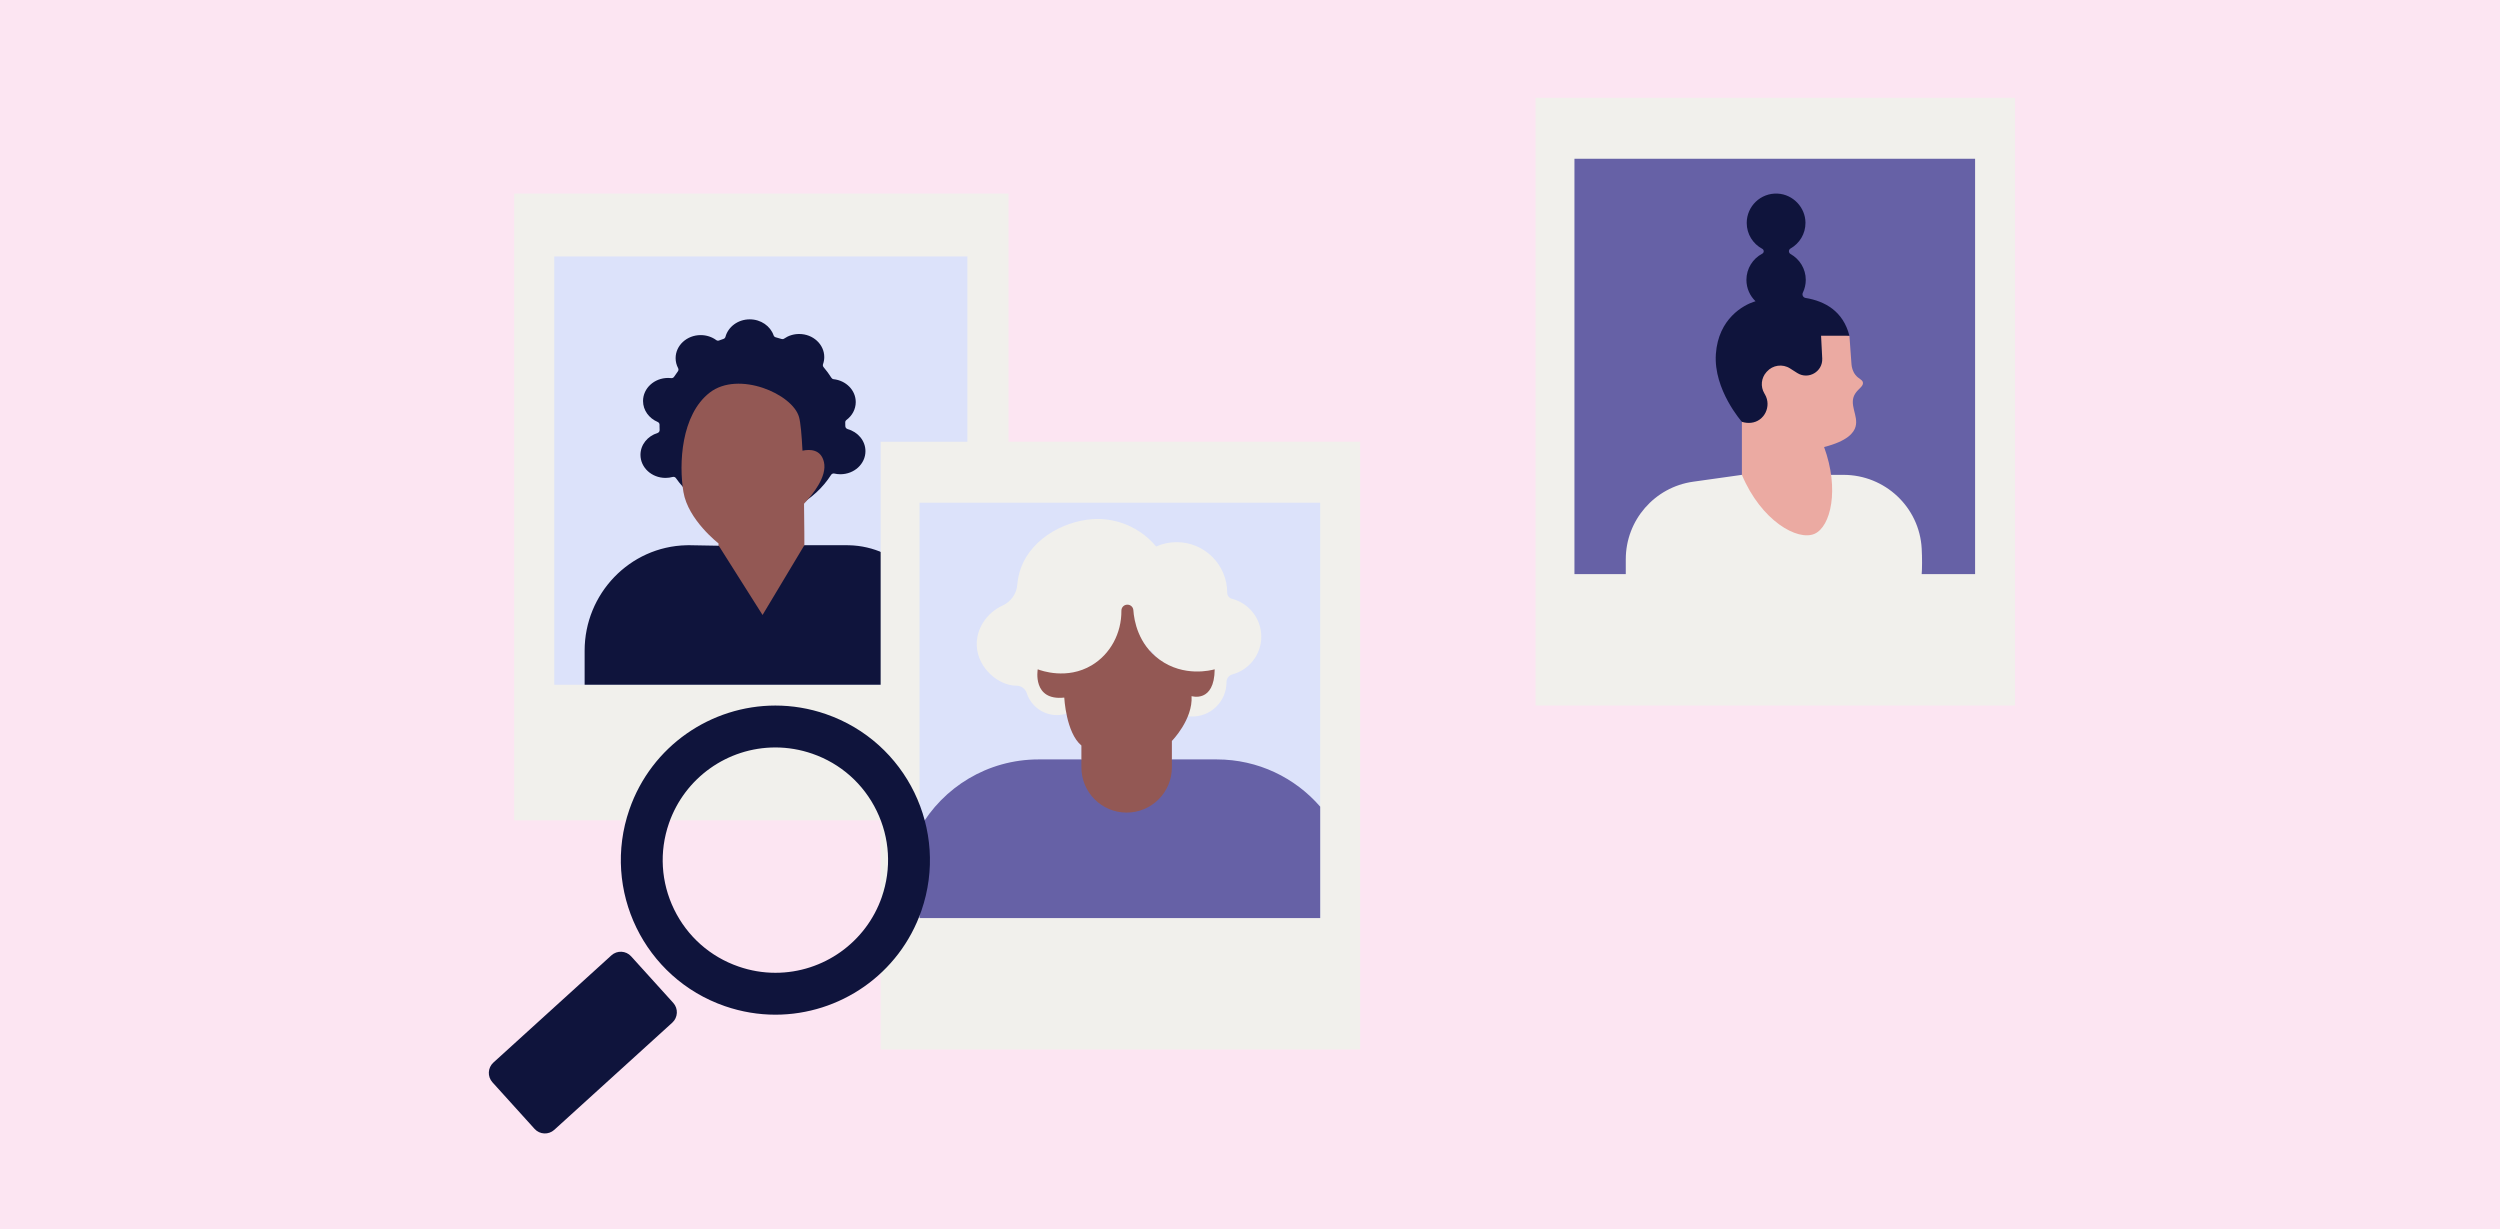
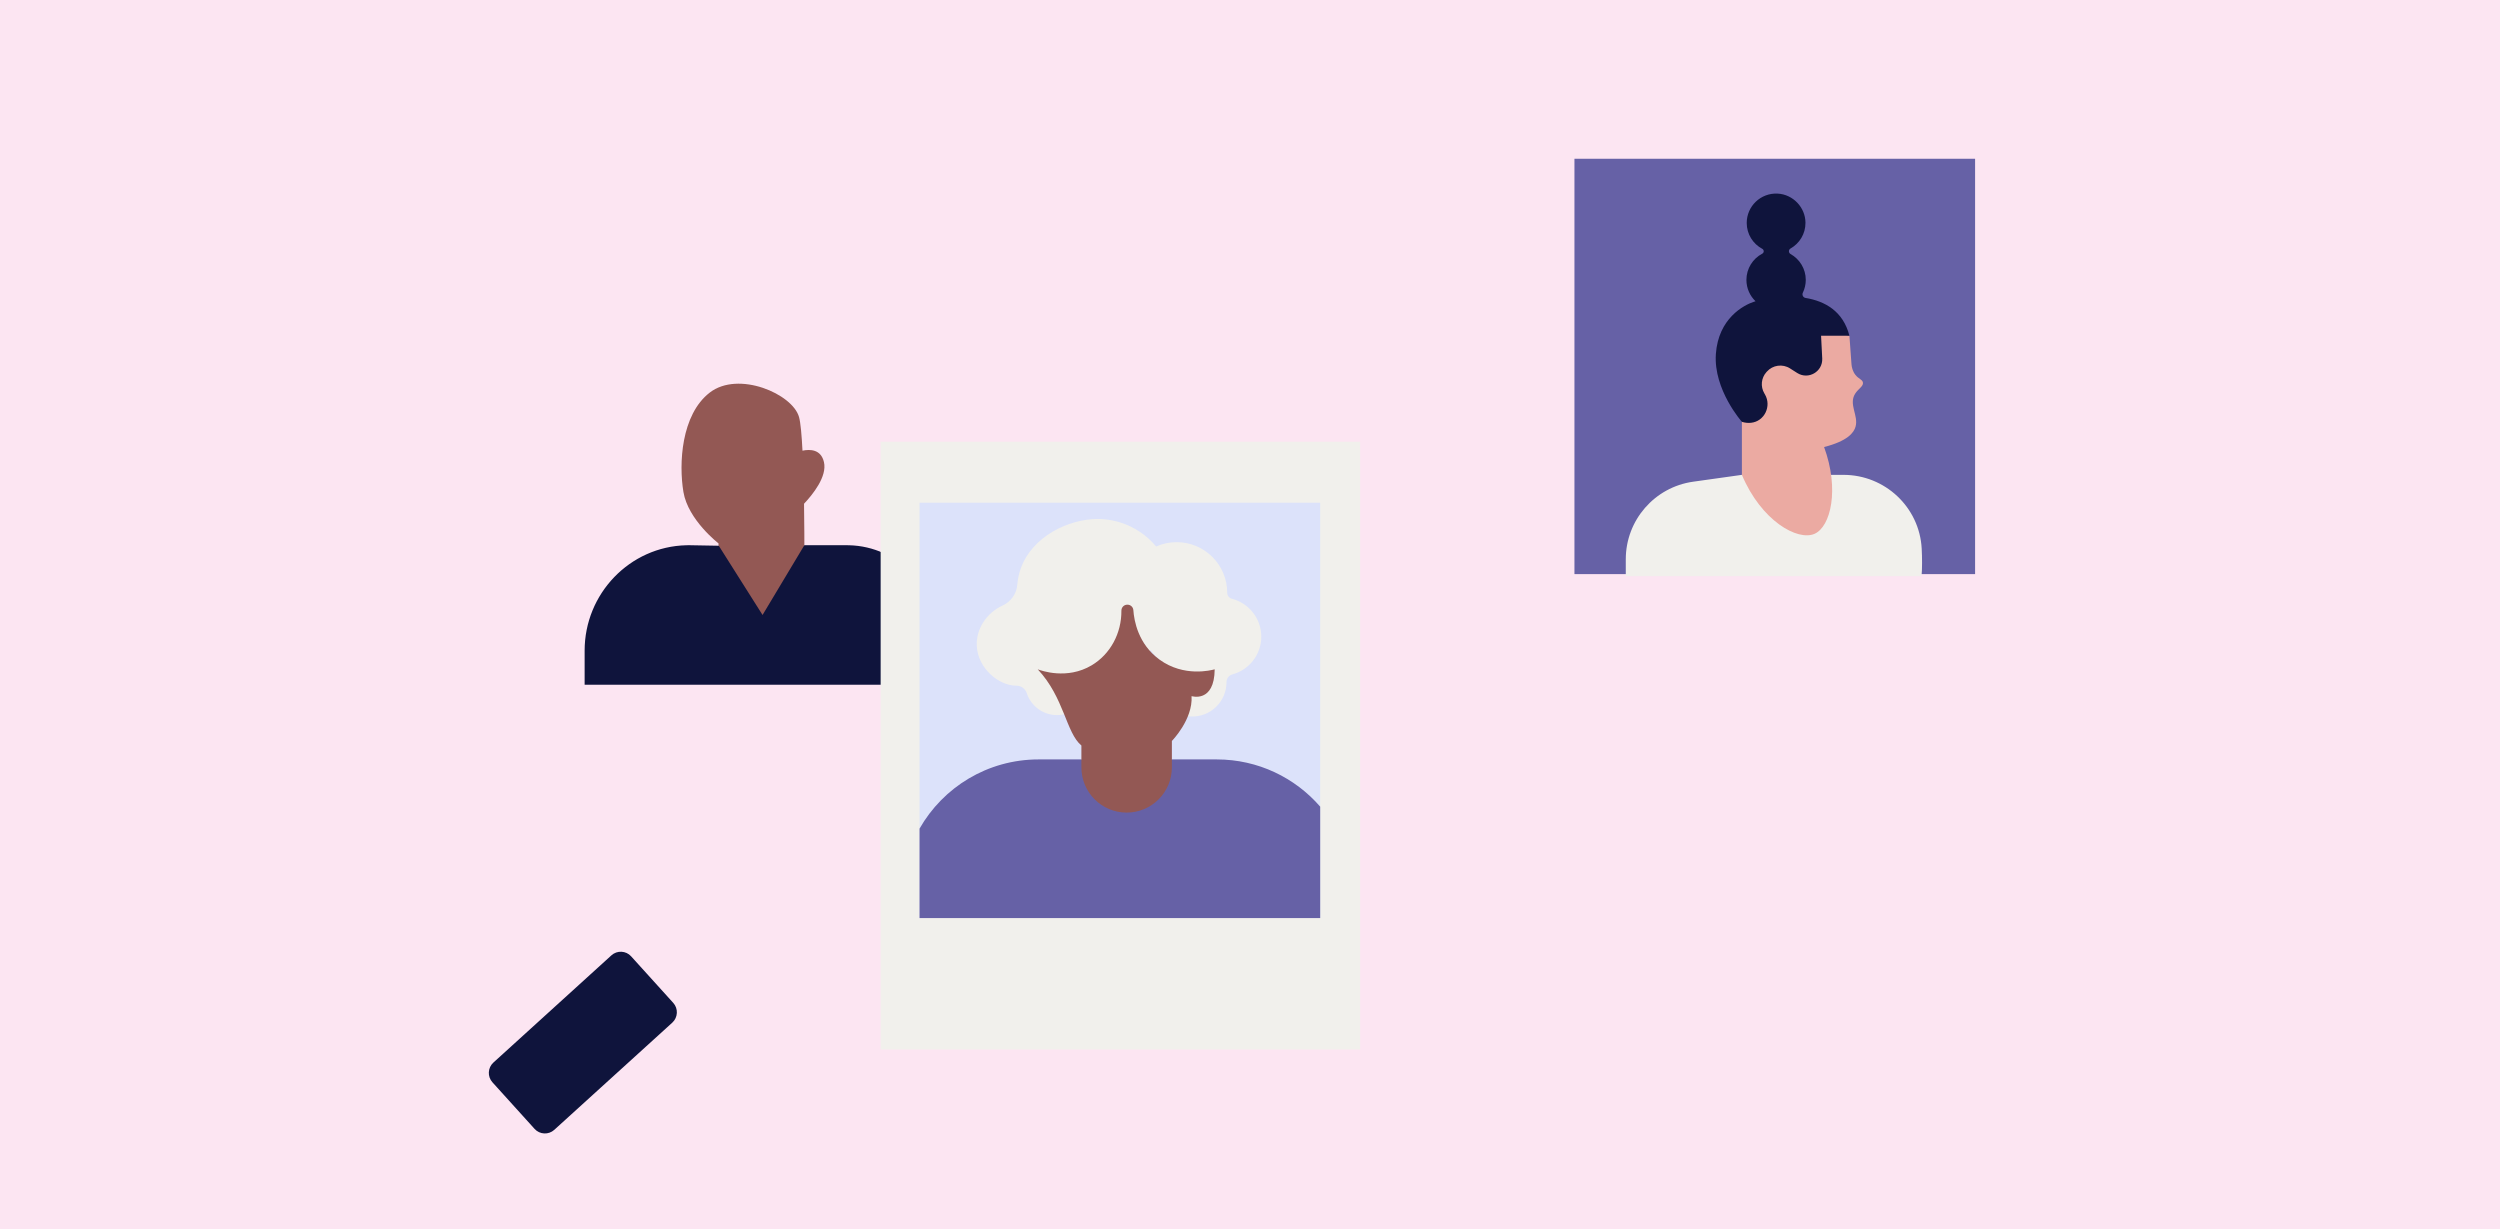
<svg xmlns="http://www.w3.org/2000/svg" width="358" height="176" viewBox="0 0 358 176" fill="none">
  <rect x="0" y="0" width="358" height="176" fill="#333333" stroke="none" />
  <g clip-path="url(#clip0_4330_155453)">
    <path d="M358 0H0V176H358V0Z" fill="#FCE5F2" />
-     <path d="M73.625 27.719V117.466H144.43V27.719H73.625Z" fill="#F1F0EC" />
-     <path d="M138.531 36.723H79.371V98.055H138.531V36.723Z" fill="#DCE2FA" />
-     <path d="M121.38 61.441C121.187 61.386 121.049 61.216 121.049 61.014V61.011C121.049 60.842 121.045 60.673 121.038 60.506C121.032 60.365 121.092 60.23 121.205 60.145C122.02 59.539 122.543 58.616 122.543 57.577C122.543 55.883 121.157 54.492 119.371 54.301C119.239 54.287 119.125 54.208 119.055 54.096C118.718 53.562 118.344 53.054 117.936 52.575C117.836 52.458 117.806 52.296 117.857 52.152C117.972 51.829 118.034 51.487 118.034 51.13C118.034 49.306 116.425 47.827 114.442 47.827C113.632 47.827 112.884 48.075 112.283 48.493C112.177 48.567 112.042 48.583 111.919 48.543C111.644 48.453 111.365 48.373 111.083 48.301C110.942 48.265 110.829 48.163 110.782 48.027C110.319 46.696 108.966 45.73 107.365 45.73C105.68 45.73 104.269 46.799 103.883 48.238C103.845 48.378 103.736 48.487 103.599 48.533C103.389 48.602 103.179 48.676 102.975 48.755C102.839 48.806 102.687 48.789 102.569 48.703C101.957 48.255 101.183 47.986 100.34 47.986C98.356 47.986 96.748 49.465 96.748 51.289C96.748 51.804 96.879 52.289 97.108 52.723C97.186 52.872 97.171 53.052 97.069 53.185C96.882 53.433 96.701 53.688 96.532 53.95C96.442 54.089 96.284 54.165 96.12 54.146C95.974 54.129 95.825 54.121 95.674 54.121C93.691 54.121 92.083 55.6 92.083 57.424C92.083 58.757 92.944 59.904 94.182 60.426C94.345 60.494 94.451 60.652 94.447 60.83C94.446 60.891 94.444 60.954 94.444 61.017C94.444 61.206 94.45 61.395 94.459 61.583C94.467 61.77 94.34 61.949 94.152 62.008C92.736 62.45 91.715 63.681 91.715 65.133C91.715 66.957 93.323 68.436 95.306 68.436C95.66 68.436 96.002 68.388 96.325 68.299C96.502 68.25 96.69 68.317 96.794 68.469C99.194 71.9 103.202 74.151 107.746 74.151C112.29 74.151 116.657 71.695 119.012 68.002C119.112 67.846 119.297 67.77 119.478 67.813C119.755 67.878 120.044 67.912 120.342 67.912C122.325 67.912 123.933 66.433 123.933 64.609C123.933 63.116 122.858 61.856 121.38 61.447V61.441Z" fill="#0F143C" />
    <path d="M117.989 66.168C117.562 64.335 116.004 64.308 114.916 64.536C114.803 62.306 114.645 60.536 114.426 59.737C113.507 56.392 105.726 53.045 101.628 56.224C97.53 59.403 97.195 66.429 97.865 70.444C98.534 74.46 102.884 77.805 102.884 77.805L103.135 83.408L109.491 91.019L115.179 83.408C115.179 83.408 115.225 77.892 115.138 72.135C116.376 70.824 118.471 68.239 117.99 66.168H117.989Z" fill="#935854" />
    <path d="M134.184 91.148V98.058H83.719V93.17C83.719 85.031 90.167 78.265 98.304 78.079C98.437 78.076 98.57 78.074 98.703 78.074L102.928 78.15L109.198 88.065L115.186 78.074H121.158C121.303 78.074 121.448 78.076 121.591 78.08C128.623 78.253 134.185 84.114 134.185 91.148H134.184Z" fill="#0F143C" />
-     <path d="M288.555 14H219.891V101.034H288.555V14Z" fill="#F1F0EC" />
    <path d="M282.833 22.734H225.461V82.213H282.833V22.734Z" fill="#6661A6" />
    <path d="M275.167 82.499H232.812V80.086C232.812 74.493 236.934 69.754 242.471 68.978L249.437 68H263.987C269.929 68 274.872 72.631 275.187 78.565C275.256 79.88 275.263 81.424 275.167 82.499Z" fill="#F1F0EC" />
    <path d="M261.21 64.016C263.432 70.073 262.162 75.422 259.842 76.443C257.424 77.507 252.217 74.596 249.438 68V60.032C249.438 60.032 250.092 49.924 250.449 49.746C250.805 49.567 258.803 46.773 258.803 46.773L264.837 48.081L265.135 52.184C265.172 52.584 265.29 53.164 265.692 53.677C266.166 54.28 266.672 54.329 266.766 54.751C266.891 55.307 266.113 55.65 265.655 56.381C264.698 57.906 266.155 59.5 265.719 61.088C265.469 62 264.522 63.168 261.211 64.015L261.21 64.016Z" fill="#EBAAA2" />
    <path d="M260.774 48.081H264.836C263.936 44.532 261.292 43.115 258.554 42.665C258.206 42.608 258.016 42.228 258.169 41.91C258.435 41.356 258.586 40.737 258.586 40.082C258.586 38.488 257.706 37.102 256.408 36.376C256.097 36.202 256.097 35.758 256.408 35.584C257.691 34.858 258.554 33.48 258.544 31.898C258.53 29.698 256.764 27.841 254.566 27.725C252.139 27.596 250.13 29.526 250.13 31.925C250.13 33.533 251.033 34.928 252.359 35.634C252.633 35.78 252.633 36.179 252.359 36.323C251.009 37.033 250.087 38.448 250.087 40.08C250.087 41.285 250.589 42.368 251.394 43.142C251.311 43.165 251.24 43.188 251.184 43.205C249.717 43.68 246.07 45.583 245.713 50.696C245.357 55.809 249.44 60.407 249.44 60.407C249.905 60.553 250.342 60.586 250.748 60.543C252.682 60.339 253.717 58.149 252.736 56.472L252.646 56.318C252.082 55.352 252.2 54.134 252.942 53.297L253.01 53.222C253.853 52.269 255.265 52.073 256.336 52.758L257.357 53.409C258.955 54.43 261.039 53.219 260.943 51.326L260.777 48.079L260.774 48.081Z" fill="#0F143C" />
    <path d="M126.109 63.258V150.292H194.774V63.258H126.109Z" fill="#F1F0EC" />
    <path d="M189.051 71.99H131.68V131.468H189.051V71.99Z" fill="#DCE2FA" />
    <path d="M189.051 115.513V131.467H131.68V118.658C135.051 112.74 141.417 108.75 148.715 108.75H154.855L160.755 112.496L167.812 108.75H174.242C180.156 108.75 185.458 111.371 189.051 115.513Z" fill="#6661A6" />
    <path d="M176.41 85.742C176.016 85.642 175.737 85.294 175.737 84.887V84.88C175.737 80.879 172.494 77.636 168.493 77.636C167.447 77.636 166.455 77.859 165.557 78.257C164.221 76.653 162.434 75.438 160.392 74.805C159.935 74.663 158.706 74.312 157.154 74.316C153.082 74.328 147.782 76.772 146.144 81.488C145.97 81.988 145.757 82.747 145.677 83.736C145.572 85.031 144.77 86.162 143.587 86.702C141.252 87.767 139.74 90.11 139.876 92.536C140.053 95.728 143.029 98.188 145.528 98.188C145.532 98.188 145.536 98.188 145.541 98.188C146.224 98.186 146.825 98.619 147.037 99.269C147.654 101.155 149.471 102.498 151.587 102.395C153.866 102.283 155.732 100.46 155.894 98.184C155.947 97.427 155.815 96.709 155.54 96.066C156.067 96.143 156.606 96.184 157.154 96.184C160.124 96.184 162.816 94.999 164.787 93.077C165.288 93.813 165.932 94.443 166.678 94.93C166.093 95.784 165.771 96.83 165.828 97.957C165.957 100.473 168.019 102.507 170.536 102.603C173.333 102.709 175.634 100.473 175.634 97.7C175.634 97.697 175.634 97.692 175.634 97.689C175.634 97.17 175.971 96.71 176.472 96.575C178.859 95.935 180.617 93.757 180.617 91.167C180.617 88.576 178.829 86.362 176.41 85.742Z" fill="#F1F0EC" />
-     <path d="M148.603 95.845C148.603 95.845 147.785 100.389 152.403 99.895C152.403 99.895 152.648 104.918 154.856 106.758V109.884C154.856 113.463 157.756 116.363 161.335 116.363C164.913 116.363 167.813 113.463 167.813 109.884V106.104C167.813 106.104 170.837 103.038 170.633 99.687C170.633 99.687 173.902 100.71 173.943 95.845C173.458 95.981 169.543 97.007 166.033 94.45C162.983 92.229 162.399 88.878 162.296 87.371C162.265 86.938 161.91 86.6 161.476 86.59H161.446C160.967 86.577 160.581 86.97 160.584 87.449C160.612 90.68 159.005 93.677 156.327 95.272C152.79 97.38 149.081 96.028 148.601 95.845H148.603Z" fill="#935854" />
+     <path d="M148.603 95.845C152.403 99.895 152.648 104.918 154.856 106.758V109.884C154.856 113.463 157.756 116.363 161.335 116.363C164.913 116.363 167.813 113.463 167.813 109.884V106.104C167.813 106.104 170.837 103.038 170.633 99.687C170.633 99.687 173.902 100.71 173.943 95.845C173.458 95.981 169.543 97.007 166.033 94.45C162.983 92.229 162.399 88.878 162.296 87.371C162.265 86.938 161.91 86.6 161.476 86.59H161.446C160.967 86.577 160.581 86.97 160.584 87.449C160.612 90.68 159.005 93.677 156.327 95.272C152.79 97.38 149.081 96.028 148.601 95.845H148.603Z" fill="#935854" />
    <path d="M90.376 136.943C89.64 136.129 88.37 136.066 87.554 136.806L70.655 152.158C69.839 152.899 69.777 154.17 70.517 154.985L76.552 161.657C77.288 162.473 78.558 162.535 79.371 161.794L96.273 146.442C97.087 145.702 97.151 144.43 96.411 143.614L90.376 136.945V136.943Z" fill="#0F143C" />
-     <path d="M118.272 102.259C115.878 101.43 113.435 101.035 111.036 101.035C101.867 101.035 93.292 106.782 90.124 115.935C86.129 127.483 92.251 140.084 103.802 144.08C106.2 144.907 108.639 145.304 111.037 145.304C120.211 145.304 128.781 139.557 131.949 130.404C135.94 118.856 129.822 106.255 118.272 102.259ZM126.28 128.444C124.03 134.939 117.905 139.304 111.036 139.304C109.247 139.304 107.473 139.003 105.763 138.409C101.692 137.001 98.412 134.089 96.528 130.218C94.645 126.343 94.383 121.967 95.792 117.895C98.042 111.399 104.167 107.035 111.036 107.035C112.822 107.035 114.596 107.336 116.311 107.927C120.38 109.335 123.659 112.243 125.542 116.121C127.425 119.996 127.687 124.372 126.278 128.444H126.28Z" fill="#0F143C" />
  </g>
  <defs>
    <clipPath id="clip0_4330_155453">
      <rect width="358" height="176" fill="white" />
    </clipPath>
  </defs>
</svg>